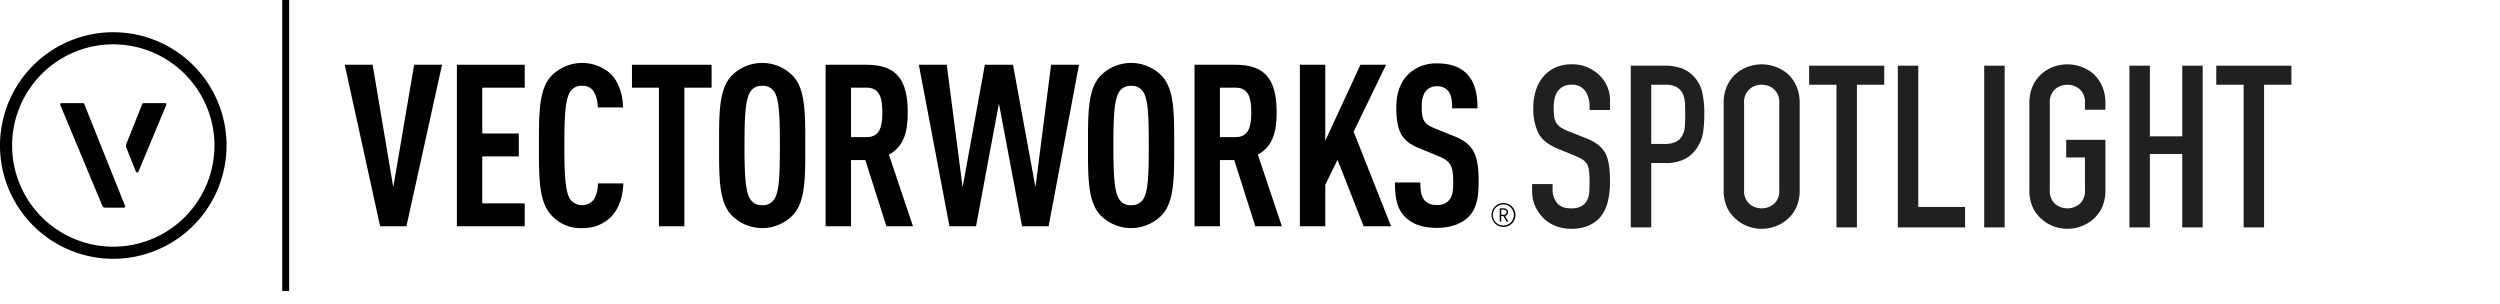
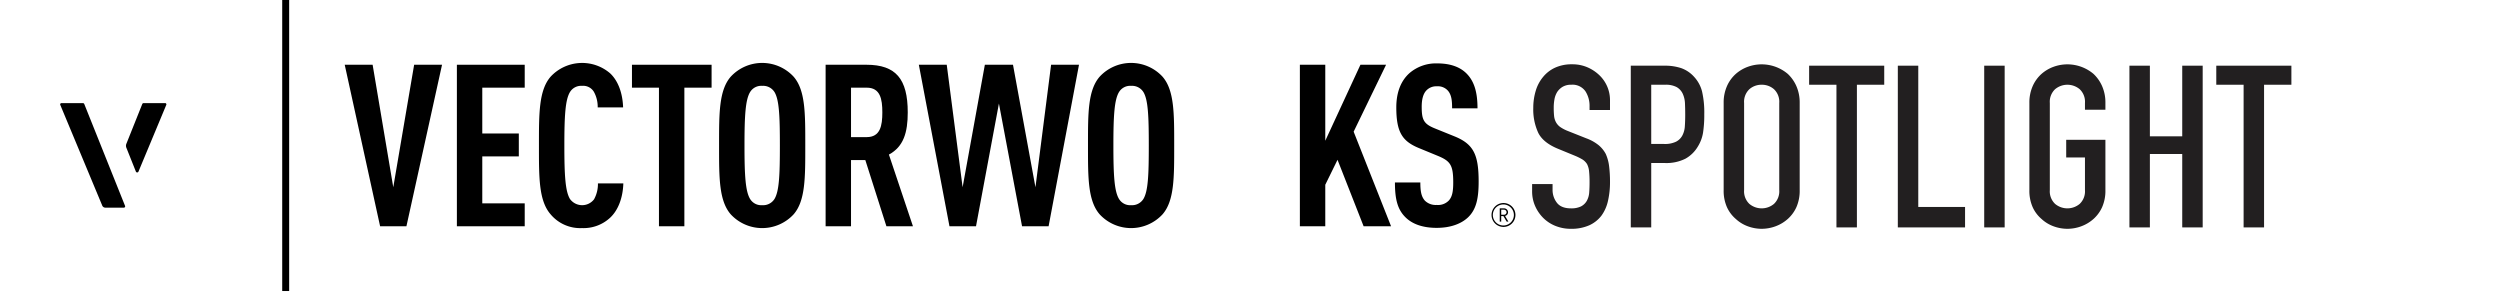
<svg xmlns="http://www.w3.org/2000/svg" id="Ebene_1" data-name="Ebene 1" viewBox="0 0 813.263 99">
  <defs>
    <style>.cls-1{fill:#221f20;}</style>
  </defs>
  <path d="M489.19,68.214h-.836v1.643h.836a.839.839,0,0,0,.903-.815.849.849,0,0,0-.903-.828m.933,3.867-1.062-1.793h-.708v1.793h-.482V67.775h1.373a1.298,1.298,0,0,1,1.33,1.268,1.217,1.217,0,0,1-.976,1.201l1.085,1.838Zm-1.029-5.572a3.423,3.423,0,1,0,3.382,3.423,3.431,3.431,0,0,0-3.382-3.423m0,7.309A3.886,3.886,0,1,1,492.98,69.932a3.884,3.884,0,0,1-3.886,3.886" />
  <polygon points="132.213 73.607 123.651 73.607 112.139 21.063 121.217 21.063 127.932 60.914 134.722 21.063 143.797 21.063 132.213 73.607" />
  <polygon points="148.626 73.607 148.626 21.063 170.692 21.063 170.692 28.518 156.889 28.518 156.889 43.425 168.772 43.425 168.772 50.877 156.889 50.877 156.889 66.153 170.692 66.153 170.692 73.607 148.626 73.607" />
  <path d="M198.421,70.876a12.687,12.687,0,0,1-9.08,3.322,12.536,12.536,0,0,1-10.18-4.428c-3.914-4.426-3.839-12.029-3.839-22.359s-.075-18.081,3.839-22.509a13.979,13.979,0,0,1,19.335-1.034c2.582,2.434,4.055,6.421,4.203,11.07h-8.265a10.049,10.049,0,0,0-1.252-5.093,4.064,4.064,0,0,0-3.841-1.917,4.233,4.233,0,0,0-3.909,1.992c-1.548,2.509-1.844,7.821-1.844,17.416,0,9.593.296,14.905,1.844,17.418a4.888,4.888,0,0,0,7.823.071,10.322,10.322,0,0,0,1.255-5.164h8.265c-.146,4.722-1.696,8.782-4.354,11.216" />
  <polygon points="222.628 28.517 222.628 73.606 214.362 73.606 214.362 28.517 205.58 28.517 205.58 21.064 231.483 21.064 231.483 28.517 222.628 28.517" />
  <path d="M251.927,29.919a4.358,4.358,0,0,0-3.985-1.99,4.226,4.226,0,0,0-3.912,1.99c-1.55,2.509-1.844,7.821-1.844,17.416s.294,14.907,1.844,17.416a4.225,4.225,0,0,0,3.912,1.994,4.356,4.356,0,0,0,3.985-1.994c1.548-2.509,1.771-7.821,1.771-17.416s-.223-14.907-1.771-17.416m6.2,39.85a13.925,13.925,0,0,1-20.369,0c-3.912-4.428-3.839-12.104-3.839-22.434s-.073-18.006,3.839-22.434a13.925,13.925,0,0,1,20.369,0c3.91,4.428,3.834,12.104,3.834,22.434s.075,18.006-3.834,22.434" />
  <path d="M281.935,28.517h-5.093V44.605h5.093c4.429,0,5.093-3.691,5.093-8.044,0-4.356-.665-8.044-5.093-8.044m6.419,45.089L281.491,52.06h-4.649V73.606h-8.265V21.064H281.86c9.595,0,13.434,4.649,13.434,15.497,0,6.494-1.33,11.143-6.127,13.725l7.821,23.32Z" />
  <polygon points="341.116 73.607 332.479 73.607 324.954 33.682 317.502 73.607 308.866 73.607 298.902 21.063 307.98 21.063 313.144 60.914 320.38 21.063 329.531 21.063 336.837 60.914 341.926 21.063 351.004 21.063 341.116 73.607" />
  <path d="M371.937,29.919a4.358,4.358,0,0,0-3.985-1.99,4.226,4.226,0,0,0-3.912,1.99c-1.55,2.509-1.847,7.821-1.847,17.416s.296,14.907,1.847,17.416a4.225,4.225,0,0,0,3.912,1.994,4.356,4.356,0,0,0,3.985-1.994c1.548-2.509,1.771-7.821,1.771-17.416s-.223-14.907-1.771-17.416m6.2,39.85a13.925,13.925,0,0,1-20.369,0c-3.912-4.428-3.839-12.104-3.839-22.434s-.073-18.006,3.839-22.434a13.925,13.925,0,0,1,20.369,0c3.909,4.428,3.834,12.104,3.834,22.434s.075,18.006-3.834,22.434" />
-   <path d="M401.945,28.517h-5.091V44.605h5.091c4.428,0,5.093-3.691,5.093-8.044,0-4.356-.665-8.044-5.093-8.044m6.419,45.089L401.501,52.06h-4.647V73.606h-8.267V21.064H401.87c9.595,0,13.434,4.649,13.434,15.497,0,6.494-1.33,11.143-6.127,13.725L417,73.606Z" />
  <polygon points="443.592 73.607 435.105 51.984 431.119 60.101 431.119 73.607 422.856 73.607 422.856 21.063 431.119 21.063 431.119 45.786 442.558 21.063 450.898 21.063 440.347 42.833 452.521 73.607 443.592 73.607" />
  <path d="M477.615,70.656c-2.14,2.065-5.61,3.468-10.255,3.468-4.579,0-7.973-1.254-10.184-3.468-2.513-2.509-3.397-5.756-3.397-11.293h8.265c0,2.805.294,4.577,1.476,5.906a5.004,5.004,0,0,0,3.841,1.401,4.86,4.86,0,0,0,3.982-1.476c1.107-1.255,1.4-3.026,1.4-5.831,0-5.608-.884-6.936-4.943-8.632l-6.275-2.584c-5.312-2.213-7.302-5.091-7.302-13.21,0-4.724,1.4-8.559,4.278-11.143a13.229,13.229,0,0,1,9.005-3.172c4.203,0,7.307,1.105,9.445,3.172,2.732,2.655,3.689,6.419,3.689,11.439h-8.263c0-2.359-.148-4.205-1.257-5.61a4.346,4.346,0,0,0-3.689-1.548,4.414,4.414,0,0,0-3.543,1.478c-.959,1.105-1.4,2.878-1.4,5.166,0,4.279.665,5.608,4.353,7.083l6.198,2.509c6.273,2.509,7.971,5.904,7.971,14.759,0,5.387-.738,9.003-3.395,11.587" />
  <rect x="91.806" width="2.258" height="94.67" />
-   <path d="M36.85,14.422A32.912,32.912,0,1,0,69.763,47.335,32.949,32.949,0,0,0,36.85,14.422m0,69.763a36.85,36.85,0,1,1,36.85-36.85,36.891,36.891,0,0,1-36.85,36.85" />
  <path d="M19.629,34.175l13.652,32.75a1.097,1.097,0,0,0,.937.624h6.02a.425.425,0,0,0,.425-.624L27.41,33.83a.494.494,0,0,0-.422-.287H20.05a.424.424,0,0,0-.42.633" />
  <path d="M46.709,33.539h6.94a.425.425,0,0,1,.422.633L45.047,55.817a.457.457,0,0,1-.845-.006l-3.127-7.832a1.767,1.767,0,0,1,.002-1.128l5.209-13.024a.492.492,0,0,1,.422-.287" />
  <path class="cls-1" d="M511,74.431a13.256,13.256,0,0,1-5.005-.941,11.868,11.868,0,0,1-3.972-2.6,12.694,12.694,0,0,1-2.643-3.874,11.785,11.785,0,0,1-.974-4.802V59.867h6.652v1.895a6.813,6.813,0,0,0,1.343,4.11c.927,1.265,2.474,1.906,4.599,1.906a7.156,7.156,0,0,0,3.288-.622,4.6,4.6,0,0,0,1.907-1.822,6.497,6.497,0,0,0,.782-2.741c.076-.993.114-2.108.114-3.317a33.456,33.456,0,0,0-.153-3.522,6.43,6.43,0,0,0-.663-2.376,4.816,4.816,0,0,0-1.578-1.55,19,19,0,0,0-2.366-1.165l-5.505-2.263c-3.182-1.301-5.336-3.03-6.403-5.142a18.114,18.114,0,0,1-1.64-8.168,19.027,19.027,0,0,1,.807-5.574,12.568,12.568,0,0,1,2.387-4.488,10.95,10.95,0,0,1,3.858-2.994,12.998,12.998,0,0,1,5.617-1.118,12.291,12.291,0,0,1,5.026,1.011,13.067,13.067,0,0,1,3.95,2.681,11.183,11.183,0,0,1,3.314,7.922v3.251h-6.651V34.562a8.747,8.747,0,0,0-1.326-4.839,5.099,5.099,0,0,0-4.615-2.157,5.344,5.344,0,0,0-2.833.681,5.58,5.58,0,0,0-1.741,1.66,6.916,6.916,0,0,0-.907,2.417,15.106,15.106,0,0,0-.233,2.69,25.969,25.969,0,0,0,.115,2.692,5.507,5.507,0,0,0,.626,2.076,4.709,4.709,0,0,0,1.476,1.608,12.38,12.38,0,0,0,2.477,1.261l5.878,2.336a14.207,14.207,0,0,1,4.004,2.216,9.493,9.493,0,0,1,2.359,2.893,13.838,13.838,0,0,1,1.075,3.934,40.344,40.344,0,0,1,.297,5.169,27.21,27.21,0,0,1-.664,6.173,12.823,12.823,0,0,1-2.097,4.746,10.381,10.381,0,0,1-3.949,3.154A14.18,14.18,0,0,1,511,74.431Z" />
  <path class="cls-1" d="M530.502,73.978V21.367h11.012a16.725,16.725,0,0,1,5.407.801,10.262,10.262,0,0,1,4.159,2.801,11.048,11.048,0,0,1,2.592,4.718,30.541,30.541,0,0,1,.736,7.514A37.706,37.706,0,0,1,554,43.218a12.297,12.297,0,0,1-1.7,4.483,10.763,10.763,0,0,1-4.031,3.928,13.771,13.771,0,0,1-6.68,1.404h-4.435V73.978Zm6.652-27.145h4.208a8.274,8.274,0,0,0,3.858-.737,4.793,4.793,0,0,0,2.103-2.109,7.431,7.431,0,0,0,.77-2.984c.076-1.115.114-2.368.114-3.727,0-1.251-.025-2.463-.075-3.602a8.308,8.308,0,0,0-.727-3.173,4.819,4.819,0,0,0-2.022-2.19,7.591,7.591,0,0,0-3.72-.745h-4.51Z" />
  <path class="cls-1" d="M573.082,74.431a13.091,13.091,0,0,1-4.457-.799,11.596,11.596,0,0,1-3.933-2.381,11.053,11.053,0,0,1-2.896-3.831,13.131,13.131,0,0,1-1.082-5.583V33.508a13.248,13.248,0,0,1,1.085-5.512,11.632,11.632,0,0,1,2.885-3.971,12.284,12.284,0,0,1,3.939-2.312,13.167,13.167,0,0,1,12.941,2.319,12.141,12.141,0,0,1,2.8,3.963,13.25,13.25,0,0,1,1.084,5.512V61.837a13.132,13.132,0,0,1-1.081,5.582,11.503,11.503,0,0,1-2.811,3.824,12.453,12.453,0,0,1-4.017,2.389A13.11,13.11,0,0,1,573.082,74.431Zm0-46.864a5.97,5.97,0,0,0-3.989,1.443,5.614,5.614,0,0,0-1.726,4.498V61.837a5.612,5.612,0,0,0,1.727,4.5,6.239,6.239,0,0,0,7.979-.001,5.615,5.615,0,0,0,1.726-4.499V33.508a5.614,5.614,0,0,0-1.726-4.498A5.978,5.978,0,0,0,573.082,27.566Z" />
  <polygon class="cls-1" points="597.407 73.978 597.407 27.566 588.518 27.566 588.518 21.367 612.95 21.367 612.95 27.566 604.06 27.566 604.06 73.978 597.407 73.978" />
  <polygon class="cls-1" points="617.372 73.978 617.372 21.367 624.024 21.367 624.024 67.326 639.244 67.326 639.244 73.978 617.372 73.978" />
  <rect class="cls-1" x="645.476" y="21.367" width="6.651" height="52.611" />
  <path class="cls-1" d="M672.534,74.431a13.091,13.091,0,0,1-4.457-.799,11.597,11.597,0,0,1-3.933-2.381A11.056,11.056,0,0,1,661.249,67.42a13.131,13.131,0,0,1-1.082-5.583V33.508a13.247,13.247,0,0,1,1.085-5.512,11.63,11.63,0,0,1,2.885-3.971,12.284,12.284,0,0,1,3.939-2.312,13.167,13.167,0,0,1,12.941,2.319,12.143,12.143,0,0,1,2.8,3.963,13.251,13.251,0,0,1,1.084,5.512v2.196H678.25V33.508a5.614,5.614,0,0,0-1.726-4.498,6.236,6.236,0,0,0-7.98,0,5.614,5.614,0,0,0-1.726,4.498V61.837a5.613,5.613,0,0,0,1.727,4.5,6.239,6.239,0,0,0,7.979-.001,5.615,5.615,0,0,0,1.726-4.499V51.225h-6.103V45.477h12.754v16.36a13.132,13.132,0,0,1-1.081,5.582,11.503,11.503,0,0,1-2.81,3.824,12.454,12.454,0,0,1-4.017,2.389A13.111,13.111,0,0,1,672.534,74.431Z" />
  <polygon class="cls-1" points="709.894 73.978 709.894 50.095 699.367 50.095 699.367 73.978 692.715 73.978 692.715 21.367 699.367 21.367 699.367 44.347 709.894 44.347 709.894 21.367 716.545 21.367 716.545 73.978 709.894 73.978" />
  <polygon class="cls-1" points="729.858 73.978 729.858 27.566 720.969 27.566 720.969 21.367 745.401 21.367 745.401 27.566 736.511 27.566 736.511 73.978 729.858 73.978" />
</svg>